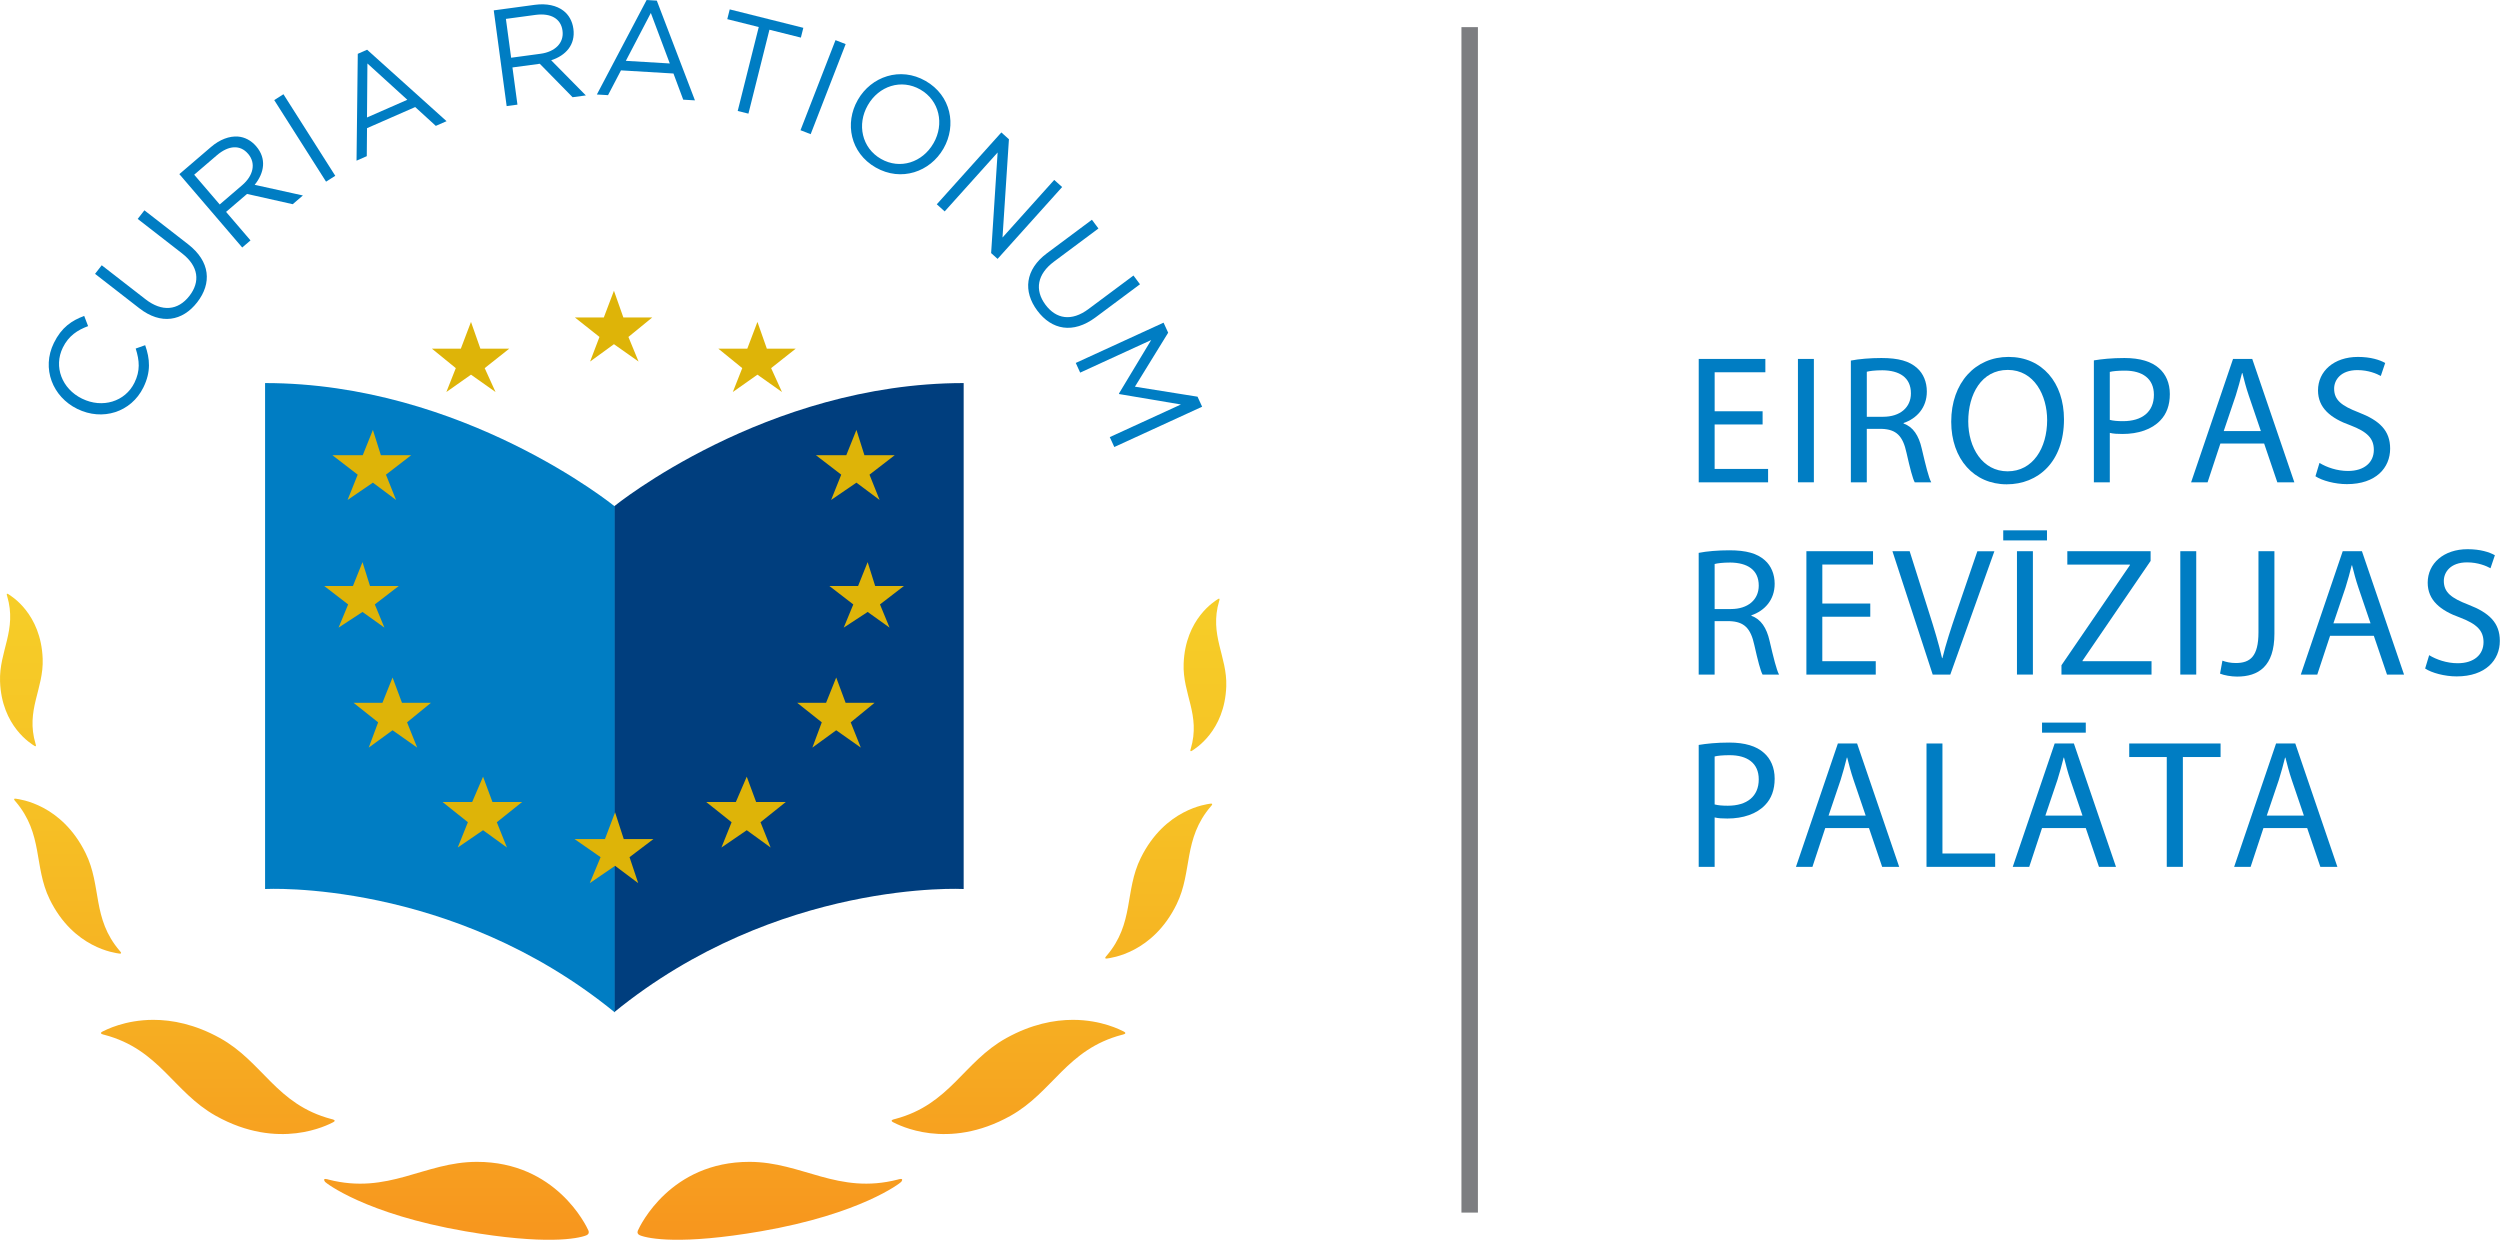
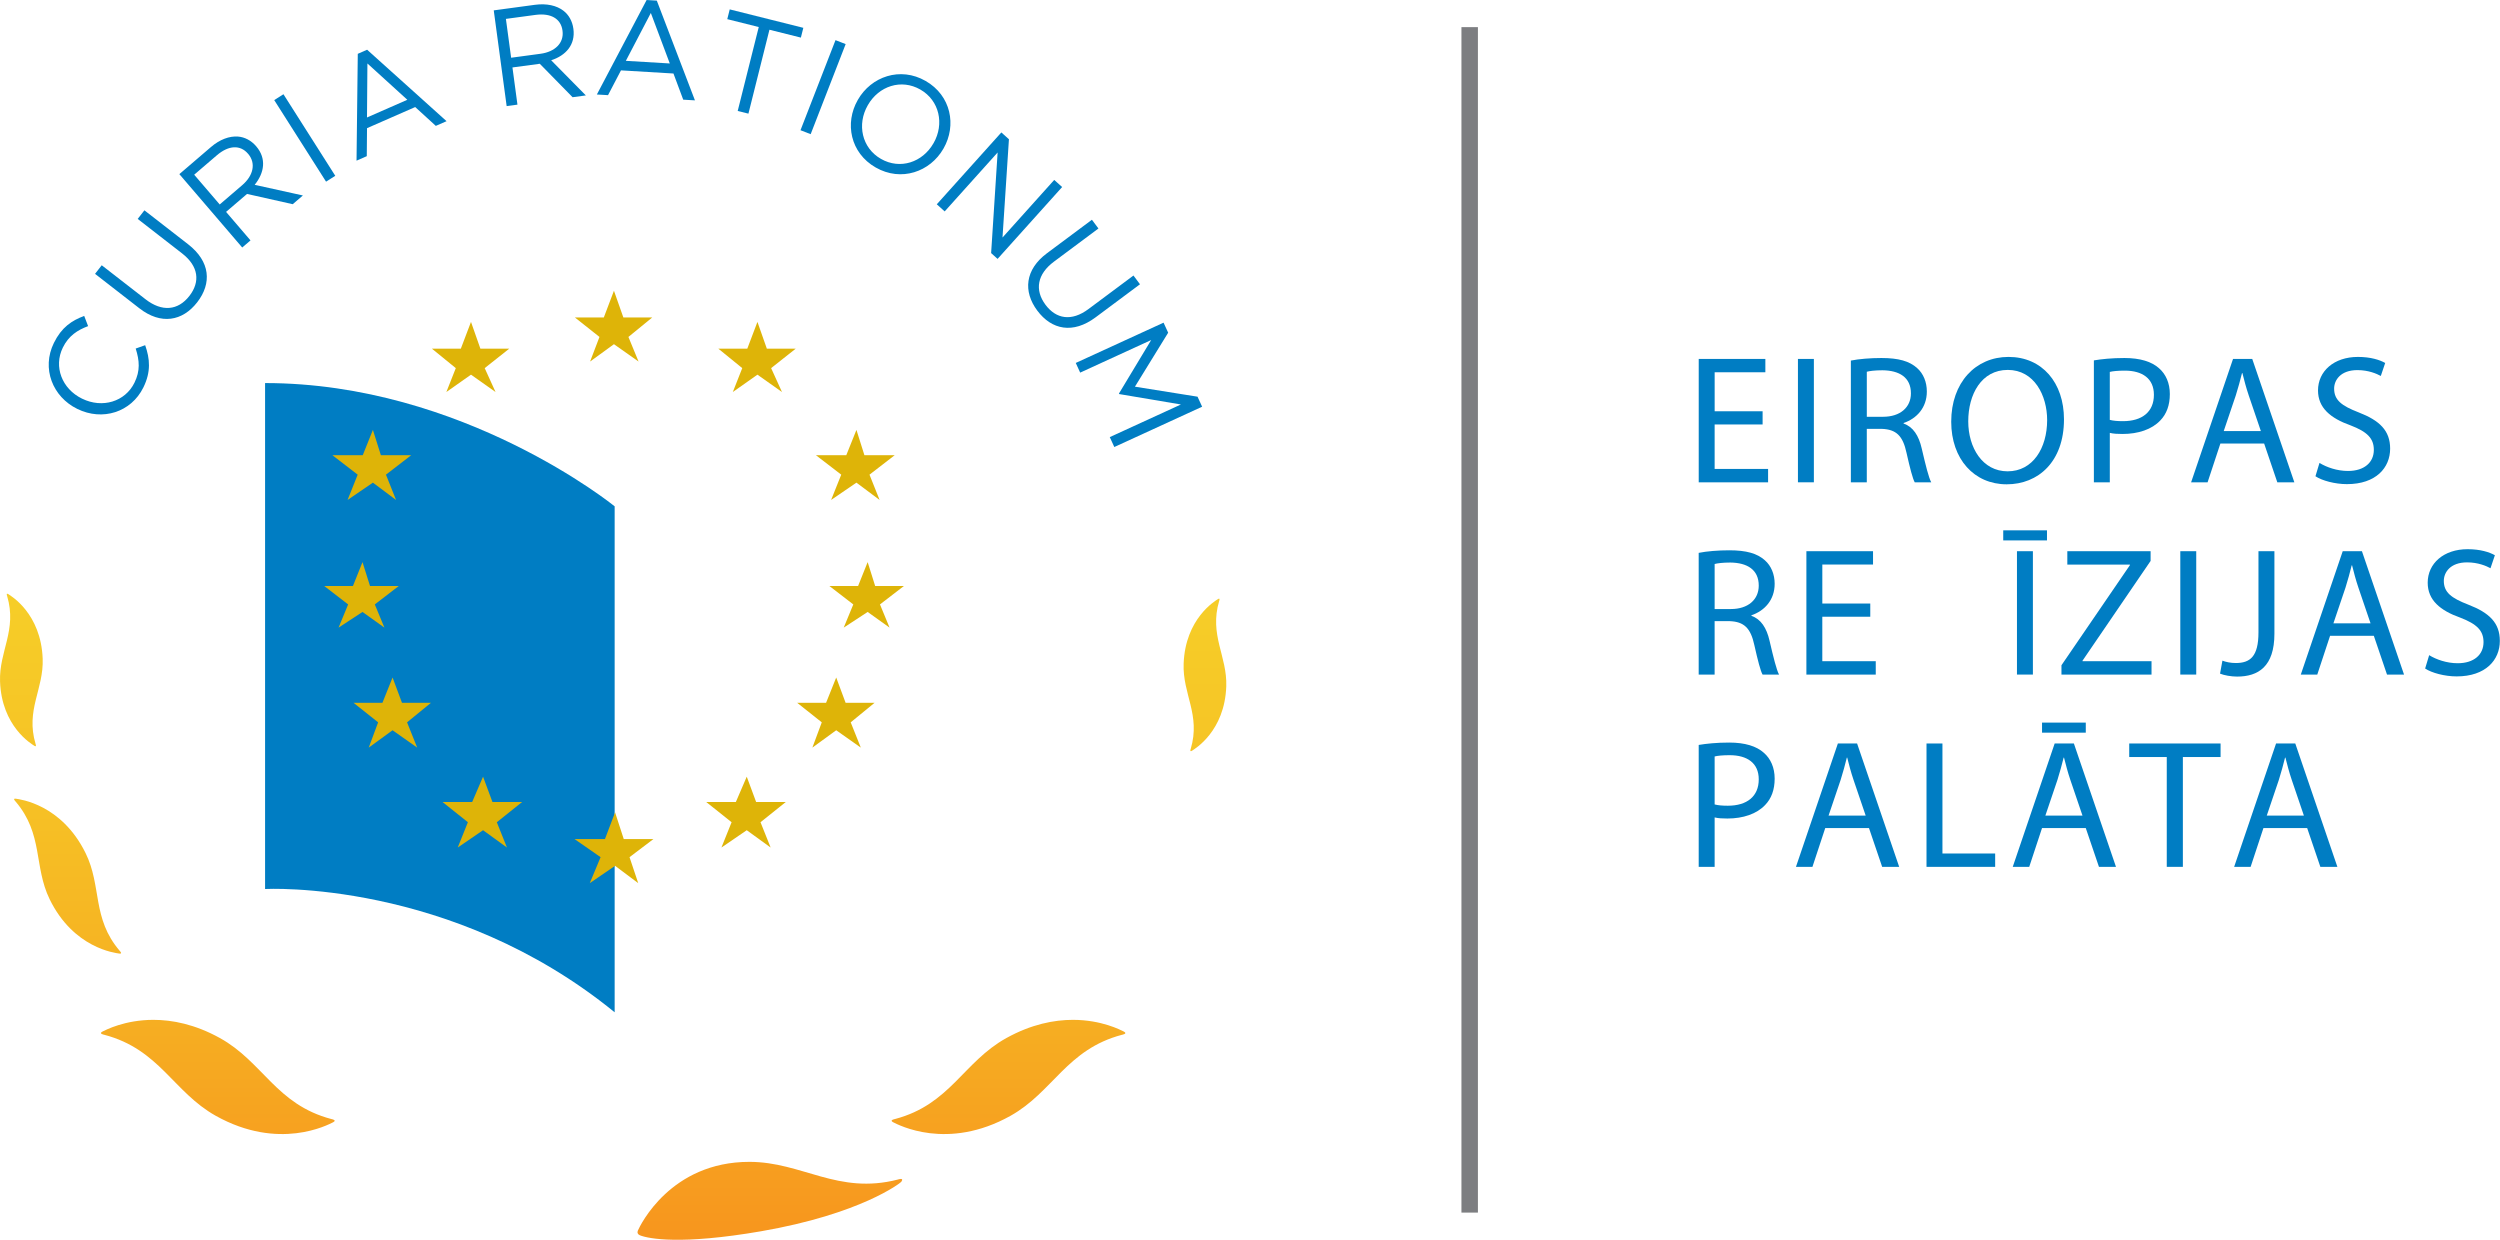
<svg xmlns="http://www.w3.org/2000/svg" xmlns:xlink="http://www.w3.org/1999/xlink" version="1.1" id="Layer_1" x="0px" y="0px" width="160.05px" height="79.37px" viewBox="0 0 160.05 79.37" enable-background="new 0 0 160.05 79.37" xml:space="preserve">
  <line fill="none" stroke="#7D7E81" stroke-width="1.055" stroke-linejoin="round" x1="94.089" y1="77.63" x2="94.089" y2="1.739" />
  <g>
    <g>
      <path fill="#007DC3" d="M4.958,26.183l-0.016-0.008c-1.57-0.77-2.296-2.582-1.494-4.217c0.494-1.007,1.146-1.435,1.942-1.733    l0.25,0.654c-0.674,0.25-1.248,0.618-1.617,1.372c-0.603,1.229-0.055,2.641,1.222,3.267l0.016,0.007    c1.286,0.631,2.749,0.197,3.348-1.025c0.373-0.762,0.325-1.405,0.078-2.186l0.607-0.214c0.303,0.867,0.381,1.693-0.113,2.7    C8.394,26.401,6.554,26.965,4.958,26.183z" />
      <path fill="#007DC3" d="M8.924,19.738l-2.839-2.206l0.428-0.55l2.805,2.178c1.053,0.819,2.08,0.722,2.807-0.214    c0.699-0.9,0.6-1.895-0.469-2.724l-2.84-2.206l0.429-0.551l2.798,2.173c1.424,1.106,1.528,2.497,0.58,3.717    C11.684,20.563,10.306,20.812,8.924,19.738z" />
      <path fill="#007DC3" d="M11.482,11.148l2.019-1.731c0.576-0.495,1.189-0.716,1.738-0.674c0.423,0.032,0.838,0.246,1.156,0.615    l0.011,0.014c0.667,0.778,0.521,1.694-0.102,2.46l3.087,0.682l-0.65,0.559l-2.926-0.657l-1.342,1.149l1.564,1.825l-0.53,0.455    L11.482,11.148z M15.508,11.853c0.704-0.603,0.896-1.396,0.379-2.001l-0.012-0.013c-0.494-0.577-1.236-0.546-1.994,0.104    l-1.449,1.242l1.634,1.905L15.508,11.853z" />
      <path fill="#007DC3" d="M17.556,6.408l0.59-0.375l3.318,5.222l-0.59,0.375L17.556,6.408z" />
      <path fill="#007DC3" d="M22.905,3.446l0.598-0.263l5.086,4.575l-0.688,0.301l-1.32-1.206l-3.084,1.352l-0.016,1.793l-0.656,0.288    L22.905,3.446z M26.077,6.388l-2.555-2.325l-0.027,3.458L26.077,6.388z" />
      <path fill="#007DC3" d="M31.61,0.664l2.635-0.356c0.754-0.101,1.389,0.044,1.825,0.378c0.338,0.257,0.571,0.663,0.636,1.144    l0.003,0.018c0.137,1.016-0.483,1.706-1.423,2.011l2.22,2.25l-0.849,0.115l-2.1-2.142l-1.75,0.236l0.32,2.381l-0.691,0.094    L31.61,0.664z M34.605,3.442c0.92-0.124,1.513-0.685,1.407-1.473L36.01,1.952c-0.102-0.753-0.741-1.131-1.73-0.998l-1.892,0.255    l0.335,2.487L34.605,3.442z" />
      <path fill="#007DC3" d="M41.397,0l0.652,0.04l2.441,6.385l-0.75-0.044l-0.625-1.675l-3.36-0.201l-0.829,1.587l-0.715-0.042    L41.397,0z M42.88,4.063l-1.213-3.232l-1.6,3.064L42.88,4.063z" />
      <path fill="#007DC3" d="M48.575,1.731l-2.015-0.505l0.157-0.625l4.712,1.18l-0.157,0.626L49.26,1.903l-1.346,5.372l-0.686-0.171    L48.575,1.731z" />
      <path fill="#007DC3" d="M53.489,2.57l0.65,0.253l-2.24,5.767l-0.651-0.253L53.489,2.57z" />
      <path fill="#007DC3" d="M54.915,6.4l0.008-0.015c0.849-1.479,2.702-2.138,4.334-1.203c1.633,0.936,1.996,2.843,1.148,4.323    l-0.009,0.015c-0.848,1.479-2.701,2.138-4.335,1.202C54.43,9.788,54.066,7.879,54.915,6.4z M59.759,9.176l0.01-0.016    c0.697-1.218,0.379-2.724-0.848-3.427c-1.227-0.703-2.662-0.223-3.36,0.996l-0.009,0.016c-0.698,1.219-0.38,2.725,0.847,3.427    C57.625,10.875,59.061,10.394,59.759,9.176z" />
      <path fill="#007DC3" d="M64.106,8.479l0.486,0.437l-0.412,6.291l3.311-3.688l0.507,0.455l-4.133,4.601l-0.413-0.372l0.416-6.441    l-3.389,3.773l-0.506-0.455L64.106,8.479z" />
      <path fill="#007DC3" d="M67.022,16.216l2.883-2.148l0.417,0.56l-2.847,2.122c-1.07,0.796-1.25,1.812-0.543,2.761    c0.682,0.914,1.666,1.083,2.75,0.276l2.883-2.148l0.417,0.56l-2.841,2.116c-1.445,1.077-2.813,0.807-3.736-0.433    C65.492,18.657,65.62,17.261,67.022,16.216z" />
      <path fill="#007DC3" d="M74.491,20.657l0.295,0.643l-2.128,3.455l4.008,0.641l0.294,0.642l-5.622,2.58l-0.291-0.634l4.555-2.089    l-3.952-0.667l-0.016-0.032l2.064-3.427l-4.545,2.086l-0.283-0.619L74.491,20.657z" />
    </g>
    <g>
      <defs>
        <path id="SVGID_1_" d="M6.574,66.033c-0.301,0.147,0.101,0.214,0.101,0.214c3.54,0.931,4.418,3.662,7.134,5.184     c4.054,2.27,7.204,0.569,7.505,0.423c0.301-0.146-0.1-0.213-0.1-0.213c-3.541-0.933-4.376-3.658-7.137-5.186     c-1.602-0.887-3.06-1.164-4.256-1.164C7.981,65.292,6.758,65.945,6.574,66.033" />
      </defs>
      <linearGradient id="SVGID_2_" gradientUnits="userSpaceOnUse" x1="13.944" y1="81.856" x2="13.944" y2="10.345">
        <stop offset="0" style="stop-color:#F7921E" />
        <stop offset="0.012" style="stop-color:#F7921E" />
        <stop offset="0.05" style="stop-color:#F7971E" />
        <stop offset="0.237" style="stop-color:#F6AF22" />
        <stop offset="0.425" style="stop-color:#F6C125" />
        <stop offset="0.615" style="stop-color:#F6CE28" />
        <stop offset="0.805" style="stop-color:#F6D62A" />
        <stop offset="0.998" style="stop-color:#F6D82B" />
        <stop offset="1" style="stop-color:#F6D82B" />
      </linearGradient>
      <use xlink:href="#SVGID_1_" overflow="visible" fill="url(#SVGID_2_)" />
      <clipPath id="SVGID_3_">
        <use xlink:href="#SVGID_1_" overflow="visible" />
      </clipPath>
    </g>
    <g>
      <defs>
        <path id="SVGID_4_" d="M0.994,51.309c1.787,2.093,1.159,4.157,2.185,6.261c1.531,3.139,4.205,3.438,4.453,3.477     c0.25,0.039,0.031-0.175,0.031-0.175c-1.788-2.094-1.136-4.134-2.186-6.261c-1.545-3.132-4.205-3.437-4.453-3.476     c-0.021-0.004-0.039-0.006-0.055-0.006C0.81,51.129,0.994,51.309,0.994,51.309" />
      </defs>
      <linearGradient id="SVGID_5_" gradientUnits="userSpaceOnUse" x1="4.328" y1="81.702" x2="4.328" y2="10.178">
        <stop offset="0" style="stop-color:#F7921E" />
        <stop offset="0.012" style="stop-color:#F7921E" />
        <stop offset="0.05" style="stop-color:#F7971E" />
        <stop offset="0.237" style="stop-color:#F6AF22" />
        <stop offset="0.425" style="stop-color:#F6C125" />
        <stop offset="0.615" style="stop-color:#F6CE28" />
        <stop offset="0.805" style="stop-color:#F6D62A" />
        <stop offset="0.998" style="stop-color:#F6D82B" />
        <stop offset="1" style="stop-color:#F6D82B" />
      </linearGradient>
      <use xlink:href="#SVGID_4_" overflow="visible" fill="url(#SVGID_5_)" />
      <clipPath id="SVGID_6_">
        <use xlink:href="#SVGID_4_" overflow="visible" />
      </clipPath>
    </g>
    <g>
      <defs>
        <path id="SVGID_7_" d="M0.458,38.163c0.645,2.181-0.522,3.528-0.455,5.461c0.1,2.884,2.019,4.008,2.193,4.12     c0.174,0.113,0.08-0.121,0.08-0.121c-0.646-2.181,0.532-3.502,0.456-5.461c-0.114-2.884-2.02-4.007-2.194-4.121     C0.505,38.02,0.48,38.01,0.464,38.01C0.396,38.01,0.458,38.163,0.458,38.163" />
      </defs>
      <linearGradient id="SVGID_8_" gradientUnits="userSpaceOnUse" x1="1.368" y1="81.696" x2="1.368" y2="10.186">
        <stop offset="0" style="stop-color:#F7921E" />
        <stop offset="0.012" style="stop-color:#F7921E" />
        <stop offset="0.05" style="stop-color:#F7971E" />
        <stop offset="0.237" style="stop-color:#F6AF22" />
        <stop offset="0.425" style="stop-color:#F6C125" />
        <stop offset="0.615" style="stop-color:#F6CE28" />
        <stop offset="0.805" style="stop-color:#F6D62A" />
        <stop offset="0.998" style="stop-color:#F6D82B" />
        <stop offset="1" style="stop-color:#F6D82B" />
      </linearGradient>
      <use xlink:href="#SVGID_7_" overflow="visible" fill="url(#SVGID_8_)" />
      <clipPath id="SVGID_9_">
        <use xlink:href="#SVGID_7_" overflow="visible" />
      </clipPath>
    </g>
    <linearGradient id="SVGID_10_" gradientUnits="userSpaceOnUse" x1="29.224" y1="81.894" x2="29.224" y2="13.387">
      <stop offset="0" style="stop-color:#F7921E" />
      <stop offset="0.012" style="stop-color:#F7921E" />
      <stop offset="0.05" style="stop-color:#F7971E" />
      <stop offset="0.237" style="stop-color:#F6AF22" />
      <stop offset="0.425" style="stop-color:#F6C125" />
      <stop offset="0.615" style="stop-color:#F6CE28" />
      <stop offset="0.805" style="stop-color:#F6D62A" />
      <stop offset="0.998" style="stop-color:#F6D82B" />
      <stop offset="1" style="stop-color:#F6D82B" />
    </linearGradient>
-     <path fill="url(#SVGID_10_)" d="M37.672,78.781c-0.148-0.333-2.091-4.399-7.138-4.399c-3.383,0-5.666,2.128-9.517,1.131   c0,0-0.415-0.148-0.208,0.149c0.041,0.06,2.577,2.059,8.99,3.166c5.095,0.88,7.193,0.479,7.742,0.256   C37.681,79.027,37.728,78.903,37.672,78.781z" />
    <g>
      <defs>
        <path id="SVGID_11_" d="M71.933,66.033c0.302,0.147-0.1,0.214-0.1,0.214c-3.541,0.931-4.418,3.662-7.135,5.184     c-4.053,2.27-7.201,0.569-7.504,0.423c-0.301-0.146,0.101-0.213,0.101-0.213c3.54-0.933,4.374-3.658,7.135-5.186     c1.603-0.887,3.061-1.164,4.258-1.164C70.526,65.292,71.751,65.945,71.933,66.033" />
      </defs>
      <linearGradient id="SVGID_12_" gradientUnits="userSpaceOnUse" x1="-5026.725" y1="81.856" x2="-5026.725" y2="10.345" gradientTransform="matrix(-1 0 0 1 -4962.162 0)">
        <stop offset="0" style="stop-color:#F7921E" />
        <stop offset="0.012" style="stop-color:#F7921E" />
        <stop offset="0.05" style="stop-color:#F7971E" />
        <stop offset="0.237" style="stop-color:#F6AF22" />
        <stop offset="0.425" style="stop-color:#F6C125" />
        <stop offset="0.615" style="stop-color:#F6CE28" />
        <stop offset="0.805" style="stop-color:#F6D62A" />
        <stop offset="0.998" style="stop-color:#F6D82B" />
        <stop offset="1" style="stop-color:#F6D82B" />
      </linearGradient>
      <use xlink:href="#SVGID_11_" overflow="visible" fill="url(#SVGID_12_)" />
      <clipPath id="SVGID_13_">
        <use xlink:href="#SVGID_11_" overflow="visible" />
      </clipPath>
    </g>
    <g>
      <defs>
-         <path id="SVGID_14_" d="M77.515,51.626c-1.787,2.092-1.16,4.157-2.186,6.26c-1.532,3.139-4.205,3.438-4.453,3.477     c-0.249,0.039-0.031-0.175-0.031-0.175c1.788-2.093,1.136-4.133,2.186-6.261c1.545-3.132,4.205-3.437,4.454-3.476     c0.021-0.003,0.038-0.004,0.053-0.004C77.698,51.446,77.515,51.626,77.515,51.626" />
-       </defs>
+         </defs>
      <linearGradient id="SVGID_15_" gradientUnits="userSpaceOnUse" x1="-5036.341" y1="82.015" x2="-5036.341" y2="10.502" gradientTransform="matrix(-1 0 0 1 -4962.162 0)">
        <stop offset="0" style="stop-color:#F7921E" />
        <stop offset="0.012" style="stop-color:#F7921E" />
        <stop offset="0.05" style="stop-color:#F7971E" />
        <stop offset="0.237" style="stop-color:#F6AF22" />
        <stop offset="0.425" style="stop-color:#F6C125" />
        <stop offset="0.615" style="stop-color:#F6CE28" />
        <stop offset="0.805" style="stop-color:#F6D62A" />
        <stop offset="0.998" style="stop-color:#F6D82B" />
        <stop offset="1" style="stop-color:#F6D82B" />
      </linearGradient>
      <use xlink:href="#SVGID_14_" overflow="visible" fill="url(#SVGID_15_)" />
      <clipPath id="SVGID_16_">
        <use xlink:href="#SVGID_14_" overflow="visible" />
      </clipPath>
    </g>
    <g>
      <defs>
        <path id="SVGID_17_" d="M78.05,38.479c-0.645,2.18,0.522,3.527,0.456,5.46c-0.101,2.884-2.02,4.008-2.193,4.122     c-0.175,0.112-0.081-0.123-0.081-0.123c0.646-2.181-0.533-3.502-0.455-5.461c0.113-2.883,2.019-4.007,2.193-4.121     c0.033-0.021,0.058-0.031,0.074-0.031C78.11,38.326,78.05,38.479,78.05,38.479" />
      </defs>
      <linearGradient id="SVGID_18_" gradientUnits="userSpaceOnUse" x1="-5039.302" y1="82.016" x2="-5039.302" y2="10.499" gradientTransform="matrix(-1 0 0 1 -4962.162 0)">
        <stop offset="0" style="stop-color:#F7921E" />
        <stop offset="0.012" style="stop-color:#F7921E" />
        <stop offset="0.05" style="stop-color:#F7971E" />
        <stop offset="0.237" style="stop-color:#F6AF22" />
        <stop offset="0.425" style="stop-color:#F6C125" />
        <stop offset="0.615" style="stop-color:#F6CE28" />
        <stop offset="0.805" style="stop-color:#F6D62A" />
        <stop offset="0.998" style="stop-color:#F6D82B" />
        <stop offset="1" style="stop-color:#F6D82B" />
      </linearGradient>
      <use xlink:href="#SVGID_17_" overflow="visible" fill="url(#SVGID_18_)" />
      <clipPath id="SVGID_19_">
        <use xlink:href="#SVGID_17_" overflow="visible" />
      </clipPath>
    </g>
    <linearGradient id="SVGID_20_" gradientUnits="userSpaceOnUse" x1="-5011.447" y1="81.893" x2="-5011.447" y2="13.399" gradientTransform="matrix(-1 0 0 1 -4962.162 0)">
      <stop offset="0" style="stop-color:#F7921E" />
      <stop offset="0.012" style="stop-color:#F7921E" />
      <stop offset="0.05" style="stop-color:#F7971E" />
      <stop offset="0.237" style="stop-color:#F6AF22" />
      <stop offset="0.425" style="stop-color:#F6C125" />
      <stop offset="0.615" style="stop-color:#F6CE28" />
      <stop offset="0.805" style="stop-color:#F6D62A" />
      <stop offset="0.998" style="stop-color:#F6D82B" />
      <stop offset="1" style="stop-color:#F6D82B" />
    </linearGradient>
    <path fill="url(#SVGID_20_)" d="M40.837,78.78c0.147-0.332,2.09-4.398,7.138-4.398c3.382,0,5.665,2.127,9.515,1.13   c0,0,0.417-0.149,0.209,0.149c-0.041,0.061-2.577,2.059-8.99,3.167c-5.094,0.879-7.193,0.478-7.742,0.255   C40.827,79.026,40.78,78.903,40.837,78.78z" />
    <g>
      <g>
        <defs>
          <rect id="SVGID_21_" x="16.93" y="24.524" width="44.765" height="40.281" />
        </defs>
        <clipPath id="SVGID_22_">
          <use xlink:href="#SVGID_21_" overflow="visible" />
        </clipPath>
        <g clip-path="url(#SVGID_22_)">
-           <path fill="#003E7E" d="M39.315,32.415c0,0,9.702-7.891,22.379-7.891v32.39c0,0-11.9-0.647-22.379,7.892V32.415z" />
          <path fill="#007DC3" d="M39.35,32.415c0,0-9.703-7.891-22.38-7.891v32.39c0,0,11.902-0.647,22.38,7.892V32.415z" />
        </g>
      </g>
      <g>
        <polygon fill="#DEB408" points="37.777,23.146 38.378,21.571 36.802,20.322 38.657,20.322 39.305,18.613 39.907,20.322      41.759,20.322 40.231,21.571 40.88,23.146 39.305,22.035    " />
        <polygon fill="#DEB408" points="46.915,25.097 47.519,23.567 45.987,22.321 47.842,22.321 48.491,20.608 49.093,22.321      50.943,22.321 49.368,23.567 50.063,25.097 48.491,23.986    " />
        <polygon fill="#DEB408" points="28.576,25.097 29.18,23.567 27.649,22.321 29.503,22.321 30.153,20.608 30.754,22.321      32.604,22.321 31.03,23.567 31.725,25.097 30.153,23.986    " />
        <polygon fill="#DEB408" points="53.208,32.007 53.856,30.388 52.233,29.14 54.18,29.14 54.829,27.522 55.339,29.14 57.282,29.14      55.665,30.388 56.312,32.007 54.829,30.899    " />
        <polygon fill="#DEB408" points="22.252,32.007 22.899,30.388 21.278,29.14 23.224,29.14 23.873,27.522 24.383,29.14      26.327,29.14 24.709,30.388 25.355,32.007 23.873,30.899    " />
        <polygon fill="#DEB408" points="54.015,40.18 54.628,38.695 53.097,37.516 54.935,37.516 55.547,35.986 56.028,37.516      57.868,37.516 56.336,38.695 56.949,40.18 55.547,39.177    " />
        <polygon fill="#DEB408" points="21.675,40.18 22.288,38.695 20.757,37.516 22.595,37.516 23.207,35.986 23.688,37.516      25.528,37.516 23.995,38.695 24.609,40.18 23.207,39.177    " />
        <polygon fill="#DEB408" points="52.008,47.862 52.61,46.244 51.036,44.994 52.885,44.994 53.534,43.374 54.136,44.994      55.989,44.994 54.462,46.244 55.109,47.862 53.534,46.751    " />
        <polygon fill="#DEB408" points="23.606,47.862 24.208,46.244 22.634,44.994 24.483,44.994 25.132,43.374 25.735,44.994      27.589,44.994 26.06,46.244 26.708,47.862 25.132,46.751    " />
        <polygon fill="#DEB408" points="46.186,54.259 46.837,52.639 45.211,51.343 47.11,51.343 47.807,49.723 48.407,51.343      50.307,51.343 48.688,52.639 49.336,54.259 47.807,53.15    " />
        <polygon fill="#DEB408" points="29.304,54.259 29.954,52.639 28.33,51.343 30.229,51.343 30.925,49.723 31.526,51.343      33.426,51.343 31.806,52.639 32.455,54.259 30.925,53.15    " />
        <polygon fill="#DEB408" points="37.757,56.54 38.45,54.876 36.785,53.719 38.728,53.719 39.377,52.007 39.933,53.719      41.83,53.719 40.302,54.876 40.859,56.54 39.377,55.43    " />
      </g>
    </g>
  </g>
  <g>
    <path fill="#007DC3" d="M112.841,27.174h-3.07v2.848h3.422v0.855h-4.441v-7.898h4.266v0.855h-3.246v2.496h3.07V27.174z" />
    <path fill="#007DC3" d="M116.124,22.979v7.898h-1.02v-7.898H116.124z" />
    <path fill="#007DC3" d="M118.493,23.084c0.516-0.105,1.254-0.164,1.957-0.164c1.09,0,1.793,0.199,2.285,0.645   c0.398,0.352,0.621,0.891,0.621,1.5c0,1.043-0.656,1.734-1.488,2.016v0.035c0.609,0.211,0.973,0.773,1.16,1.594   c0.258,1.102,0.445,1.863,0.609,2.168h-1.055c-0.129-0.223-0.305-0.902-0.527-1.887c-0.234-1.09-0.656-1.5-1.582-1.535h-0.961   v3.422h-1.02V23.084z M119.513,26.682h1.043c1.09,0,1.781-0.598,1.781-1.5c0-1.02-0.738-1.465-1.816-1.477   c-0.492,0-0.844,0.047-1.008,0.094V26.682z" />
    <path fill="#007DC3" d="M132.136,26.846c0,2.719-1.652,4.16-3.668,4.16c-2.086,0-3.551-1.617-3.551-4.008   c0-2.508,1.559-4.148,3.668-4.148C130.741,22.85,132.136,24.502,132.136,26.846z M126.007,26.975c0,1.688,0.914,3.199,2.52,3.199   c1.617,0,2.531-1.488,2.531-3.281c0-1.57-0.82-3.211-2.52-3.211C126.851,23.682,126.007,25.24,126.007,26.975z" />
    <path fill="#007DC3" d="M134.05,23.072c0.492-0.082,1.137-0.152,1.957-0.152c1.008,0,1.746,0.234,2.215,0.656   c0.434,0.375,0.691,0.949,0.691,1.652c0,0.715-0.211,1.277-0.609,1.688c-0.539,0.574-1.418,0.867-2.414,0.867   c-0.305,0-0.586-0.012-0.82-0.07v3.164h-1.02V23.072z M135.069,26.881c0.223,0.059,0.504,0.082,0.844,0.082   c1.23,0,1.98-0.598,1.98-1.688c0-1.043-0.738-1.547-1.863-1.547c-0.445,0-0.785,0.035-0.961,0.082V26.881z" />
    <path fill="#007DC3" d="M142.15,28.393l-0.82,2.484h-1.055l2.684-7.898h1.23l2.695,7.898h-1.09l-0.844-2.484H142.15z    M144.74,27.596l-0.773-2.273c-0.176-0.516-0.293-0.984-0.41-1.441h-0.023c-0.117,0.469-0.246,0.949-0.398,1.43l-0.773,2.285   H144.74z" />
    <path fill="#007DC3" d="M148.493,29.635c0.457,0.281,1.125,0.516,1.828,0.516c1.043,0,1.652-0.551,1.652-1.348   c0-0.738-0.422-1.16-1.488-1.57c-1.289-0.457-2.086-1.125-2.086-2.238c0-1.23,1.02-2.145,2.555-2.145   c0.809,0,1.395,0.188,1.746,0.387l-0.281,0.832c-0.258-0.141-0.785-0.375-1.5-0.375c-1.078,0-1.488,0.645-1.488,1.184   c0,0.738,0.48,1.102,1.57,1.523c1.336,0.516,2.016,1.16,2.016,2.32c0,1.219-0.902,2.273-2.766,2.273   c-0.762,0-1.594-0.223-2.016-0.504L148.493,29.635z" />
    <path fill="#007DC3" d="M108.751,35.394c0.516-0.105,1.254-0.164,1.957-0.164c1.09,0,1.793,0.199,2.285,0.645   c0.398,0.352,0.621,0.891,0.621,1.5c0,1.043-0.656,1.734-1.488,2.016v0.035c0.609,0.211,0.973,0.773,1.16,1.594   c0.258,1.102,0.445,1.863,0.609,2.168h-1.055c-0.129-0.223-0.305-0.902-0.527-1.887c-0.234-1.09-0.656-1.5-1.582-1.535h-0.961   v3.422h-1.02V35.394z M109.771,38.991h1.043c1.09,0,1.781-0.598,1.781-1.5c0-1.02-0.738-1.465-1.816-1.477   c-0.492,0-0.844,0.047-1.008,0.094V38.991z" />
    <path fill="#007DC3" d="M119.734,39.483h-3.07v2.848h3.422v0.855h-4.441v-7.898h4.266v0.855h-3.246v2.496h3.07V39.483z" />
-     <path fill="#007DC3" d="M123.732,43.187l-2.578-7.898h1.102l1.23,3.891c0.34,1.066,0.633,2.027,0.844,2.953h0.023   c0.223-0.914,0.551-1.91,0.902-2.941l1.336-3.902h1.09l-2.824,7.898H123.732z" />
    <path fill="#007DC3" d="M131.048,33.952v0.645h-2.801v-0.645H131.048z M130.146,35.288v7.898h-1.02v-7.898H130.146z" />
    <path fill="#007DC3" d="M131.975,42.589l4.383-6.41v-0.035h-4.008v-0.855h5.332v0.621l-4.359,6.387v0.035h4.418v0.855h-5.766   V42.589z" />
    <path fill="#007DC3" d="M140.603,35.288v7.898h-1.02v-7.898H140.603z" />
    <path fill="#007DC3" d="M144.588,35.288h1.02v5.285c0,2.098-1.031,2.742-2.391,2.742c-0.375,0-0.832-0.082-1.09-0.188l0.152-0.832   c0.211,0.082,0.516,0.152,0.855,0.152c0.914,0,1.453-0.41,1.453-1.957V35.288z" />
    <path fill="#007DC3" d="M149.172,40.702l-0.82,2.484h-1.055l2.684-7.898h1.23l2.695,7.898h-1.09l-0.844-2.484H149.172z    M151.762,39.905l-0.773-2.273c-0.176-0.516-0.293-0.984-0.41-1.441h-0.023c-0.117,0.469-0.246,0.949-0.398,1.43l-0.773,2.285   H151.762z" />
    <path fill="#007DC3" d="M155.515,41.944c0.457,0.281,1.125,0.516,1.828,0.516c1.043,0,1.652-0.551,1.652-1.348   c0-0.738-0.422-1.16-1.488-1.57c-1.289-0.457-2.086-1.125-2.086-2.238c0-1.23,1.02-2.145,2.555-2.145   c0.809,0,1.395,0.188,1.746,0.387l-0.281,0.832c-0.258-0.141-0.785-0.375-1.5-0.375c-1.078,0-1.488,0.645-1.488,1.184   c0,0.738,0.48,1.102,1.57,1.523c1.336,0.516,2.016,1.16,2.016,2.32c0,1.219-0.902,2.273-2.766,2.273   c-0.762,0-1.594-0.223-2.016-0.504L155.515,41.944z" />
    <path fill="#007DC3" d="M108.751,47.691c0.492-0.082,1.137-0.152,1.957-0.152c1.008,0,1.746,0.234,2.215,0.656   c0.434,0.375,0.691,0.949,0.691,1.652c0,0.715-0.211,1.277-0.609,1.688c-0.539,0.574-1.418,0.867-2.414,0.867   c-0.305,0-0.586-0.012-0.82-0.07v3.164h-1.02V47.691z M109.771,51.5c0.223,0.059,0.504,0.082,0.844,0.082   c1.23,0,1.98-0.598,1.98-1.688c0-1.043-0.738-1.547-1.863-1.547c-0.445,0-0.785,0.035-0.961,0.082V51.5z" />
    <path fill="#007DC3" d="M116.852,53.012l-0.82,2.484h-1.055l2.684-7.898h1.23l2.695,7.898h-1.09l-0.844-2.484H116.852z    M119.441,52.215l-0.773-2.273c-0.176-0.516-0.293-0.984-0.41-1.441h-0.023c-0.117,0.469-0.246,0.949-0.398,1.43l-0.773,2.285   H119.441z" />
    <path fill="#007DC3" d="M123.335,47.598h1.02v7.043h3.375v0.855h-4.395V47.598z" />
    <path fill="#007DC3" d="M130.731,53.012l-0.82,2.484h-1.055l2.684-7.898h1.23l2.695,7.898h-1.09l-0.844-2.484H130.731z    M133.532,46.262v0.645h-2.801v-0.645H133.532z M133.321,52.215l-0.773-2.273c-0.176-0.516-0.293-0.984-0.41-1.441h-0.023   c-0.117,0.469-0.246,0.949-0.398,1.43l-0.773,2.285H133.321z" />
    <path fill="#007DC3" d="M138.715,48.465h-2.402v-0.867h5.848v0.867h-2.414v7.031h-1.031V48.465z" />
    <path fill="#007DC3" d="M144.905,53.012l-0.82,2.484h-1.055l2.684-7.898h1.23l2.695,7.898h-1.09l-0.844-2.484H144.905z    M147.495,52.215l-0.773-2.273c-0.176-0.516-0.293-0.984-0.41-1.441h-0.023c-0.117,0.469-0.246,0.949-0.398,1.43l-0.773,2.285   H147.495z" />
  </g>
  <g>
</g>
  <g>
</g>
  <g>
</g>
  <g>
</g>
  <g>
</g>
  <g>
</g>
</svg>